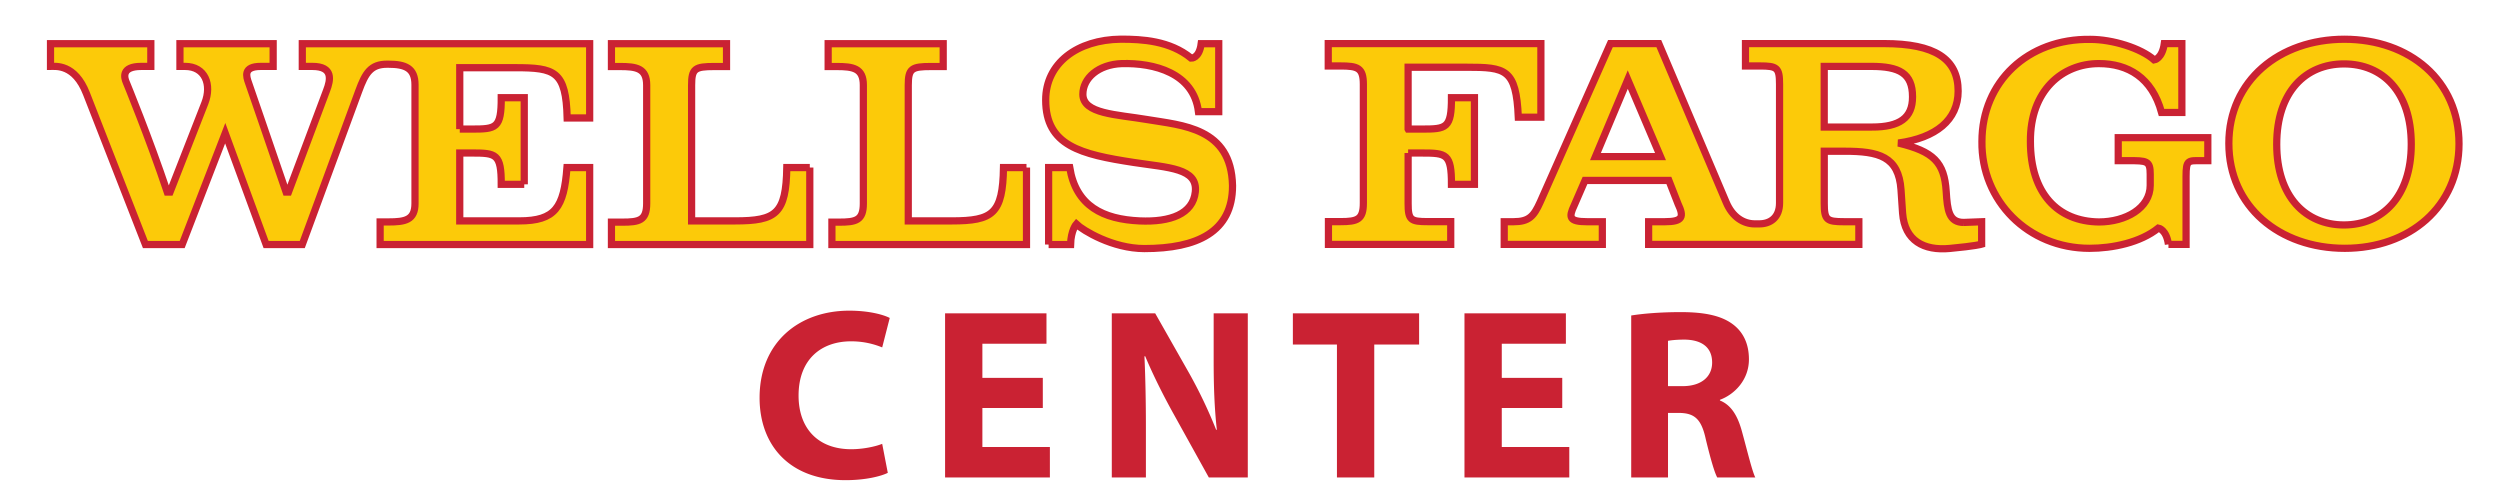
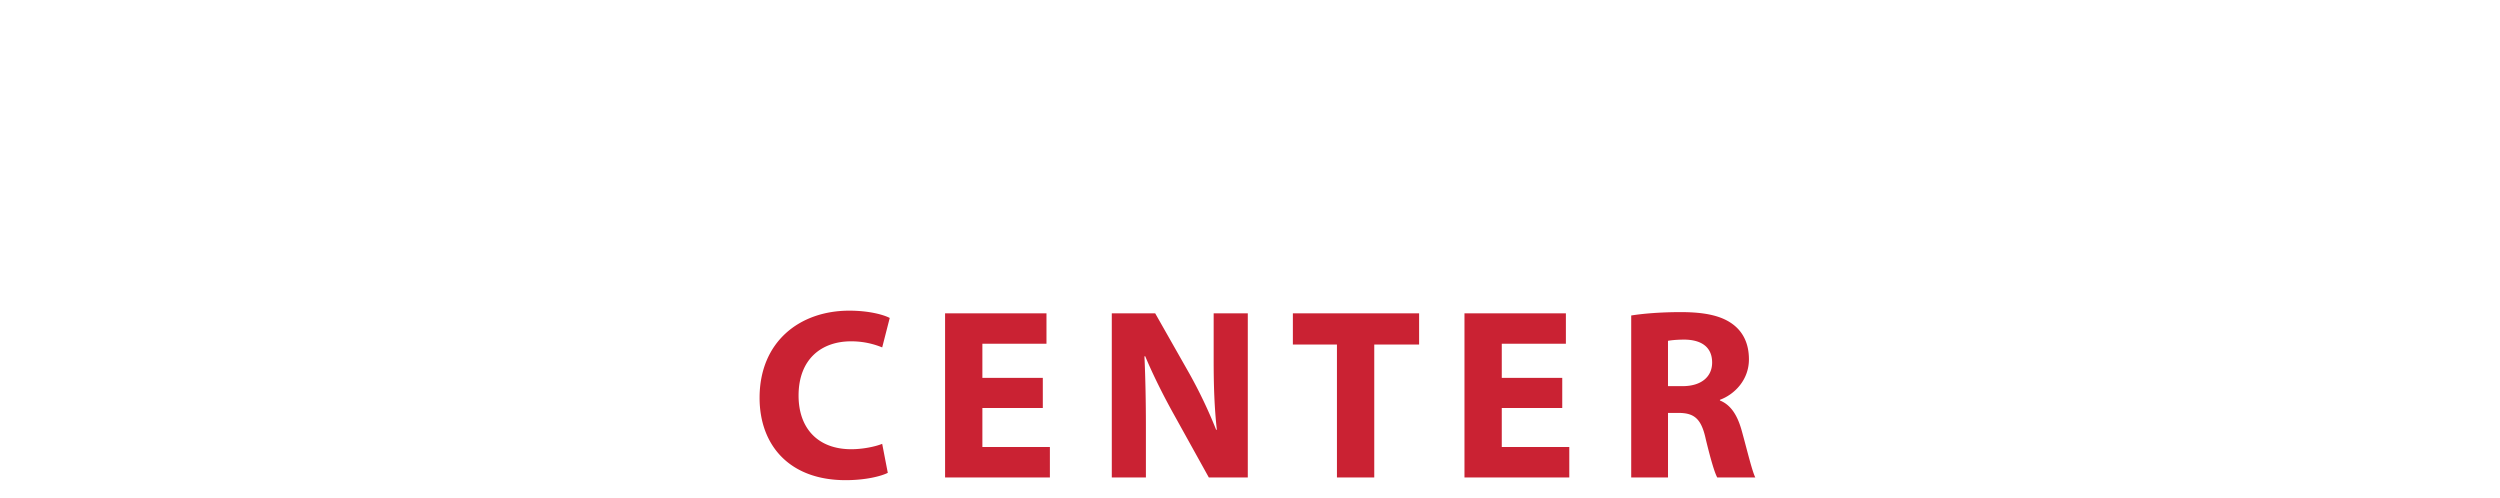
<svg xmlns="http://www.w3.org/2000/svg" xml:space="preserve" width="173.25px" height="34.5px" x="0px" y="0px" viewBox="0 0 173.25 34.5">
-   <path fill="#FCCA09" stroke="#CA2233" stroke-width="0.5" d="M136.091 15.415c-1.038 0-1.138-.847-1.219-2.144-.128-2.033-.881-2.771-3.317-3.359 2.606-.357 4.144-1.595 4.144-3.6 0-2.238-1.623-3.291-5.13-3.291h-9.608v1.55h1c1.187 0 1.362.117 1.362 1.268v8.23c0 1.011-.645 1.453-1.426 1.445h-.308c-.756-.006-1.53-.455-1.967-1.502l-4.666-10.991h-3.353l-4.871 10.991c-.438.97-.77 1.353-1.84 1.353h-.65v1.571h6.8v-1.571h-1.067c-1.25 0-1.267-.315-.888-1.121l.755-1.74h5.811l.636 1.625c.423.899.338 1.236-.914 1.236h-1.125v1.571h14.569v-1.571h-1.035c-1.188 0-1.363-.119-1.363-1.267V10.48h1.391c2.375 0 3.768.345 3.928 2.671l.109 1.62c.147 1.92 1.479 2.612 3.262 2.447 1.797-.167 2.217-.294 2.217-.294v-1.557l-1.237.048m-25.527-4.561 2.24-5.337 2.27 5.337zm19.166-2.049h-3.311V4.601h3.252c1.941 0 2.867.473 2.867 2.093v.031c.001 1.445-.893 2.08-2.808 2.08zm20.543 8.132c-.142-1.037-.696-1.132-.696-1.132-1.244 1.006-3.179 1.404-4.774 1.404-4.26 0-7.508-3.296-7.455-7.402 0-4.142 3.188-7.146 7.514-7.078 1.537 0 3.5.606 4.427 1.427 0 0 .551-.082.698-1.134h1.217v4.774h-1.407c-.661-2.421-2.328-3.388-4.344-3.388-2.533 0-4.771 1.86-4.745 5.399 0 3.601 1.891 5.539 4.745 5.575 1.854 0 3.557-.949 3.557-2.538v-.766c0-.943-.229-.943-1.534-.943h-.683V9.541h6.209v1.594h-.378c-.984 0-1.13-.093-1.13 1.09v4.712h-1.221m-77.604.008v-5.333h1.462c.435 2.678 2.323 3.582 4.841 3.697 2.154.098 3.697-.486 3.863-2.007.18-1.658-1.864-1.675-4.262-2.044-3.677-.562-6.102-1.152-6.107-4.322-.004-2.543 2.172-4.189 5.214-4.221 1.478 0 3.39.105 4.868 1.316 0 0 .562.03.694-1.003h1.217V7.74h-1.406c-.336-2.697-3.084-3.391-5.315-3.333-1.622.059-2.695 1.007-2.695 2.125 0 1.368 2.344 1.396 4.462 1.754 2.405.406 5.826.551 5.909 4.574v.028c0 3.186-2.462 4.338-6.112 4.338-2.201 0-4.248-1.257-4.713-1.696 0 0-.373.427-.399 1.415h-1.521m-16.55-5.333v5.333H42.373v-1.55h.746c1.187 0 1.696-.117 1.696-1.296V5.902c0-1.181-.71-1.292-1.868-1.292h-.574V3.028h7.975V4.61h-.854c-1.333 0-1.566.14-1.566 1.292v9.406h3.004c2.865 0 3.539-.5 3.594-3.696h1.593m15.017 0v5.333H57.651v-1.55h.485c1.188 0 1.694-.117 1.694-1.296V5.902c0-1.181-.708-1.292-1.868-1.292h-.571V3.028h7.973V4.61h-.854c-1.333 0-1.567.14-1.567 1.292v9.406h3.007c2.863 0 3.538-.5 3.593-3.696h1.593m-34.805 1.162V6.771h-1.594c.004 2.124-.349 2.174-2.056 2.174h-.82v.002-4.256h3.825c2.78 0 3.535.238 3.619 3.484h1.559V3.028H20.949v1.574h.695c1.47 0 1.267.946.983 1.681l-2.635 7.027h-.165c-1.201-3.524-2.597-7.556-2.597-7.556-.164-.454-.394-1.152.84-1.152h.86V3.028h-6.46v1.574h.359c1.384 0 1.871 1.255 1.365 2.548l-2.409 6.16h-.193c-1.26-3.771-2.847-7.615-2.847-7.615-.13-.306-.36-1.093 1.042-1.093h.666V3.028H3.5v1.574c.346 0 1.683-.191 2.492 1.889l4.084 10.454h2.549l2.983-7.714 2.833 7.714h2.506l3.912-10.63c.464-1.271.84-1.866 1.97-1.866h.079c1.188 0 1.852.273 1.852 1.424v8.226c0 1.149-.664 1.281-1.852 1.281h-.565v1.565h14.521v-5.333h-1.573c-.21 2.764-.811 3.696-3.301 3.696h-4.129v-4.705h.82c1.707 0 2.06.05 2.056 2.171h1.594m61.251-2.17h.945c1.711 0 2.062.05 2.06 2.171h1.593V6.771h-1.593c.002 2.124-.349 2.174-2.06 2.174h-.944l-.001-.002V4.659h4.046c2.718 0 3.444.11 3.591 3.463h1.565V3.021H92.047v1.55h.84c1.189 0 1.594.117 1.594 1.269v8.23c0 1.146-.404 1.289-1.594 1.289h-.826v1.578h8.475v-1.578h-1.594c-1.188 0-1.359-.113-1.359-1.26v-3.495m64.911 6.604c-4.521 0-8.035-2.888-8.035-7.272 0-4.358 3.514-7.217 8.007-7.217 4.519 0 7.943 2.859 7.943 7.246 0 4.355-3.425 7.243-7.915 7.243m4.606-7.212c0-3.651-1.988-5.567-4.664-5.567-2.646 0-4.66 1.916-4.66 5.567s2.014 5.593 4.66 5.593c2.647-.001 4.664-1.942 4.664-5.593z" />
  <path fill="#CA2233" d="M61.524 32.768c-.472.236-1.537.507-2.922.507-3.936 0-5.963-2.463-5.963-5.705 0-3.882 2.771-6.041 6.216-6.041 1.335 0 2.349.268 2.804.505l-.523 2.042a5.6 5.6 0 0 0-2.162-.422c-2.044 0-3.633 1.23-3.633 3.762 0 2.28 1.353 3.715 3.65 3.715.777 0 1.639-.17 2.145-.373zm10.743-4.492h-4.188v2.701h4.678v2.111h-7.263V21.712h7.027v2.11h-4.442v2.363h4.188zm4.78 4.812V21.712h3.007l2.364 4.167a33 33 0 0 1 1.859 3.9h.05c-.168-1.503-.22-3.037-.22-4.758v-3.309h2.365v11.375h-2.701l-2.434-4.389c-.676-1.215-1.419-2.682-1.976-4.016l-.051.016c.067 1.504.101 3.105.101 4.963v3.426h-2.364m15.603-9.212h-3.054v-2.163h8.748v2.163h-3.108v9.213H92.65zm15.614 4.401h-4.191v2.701h4.679v2.111h-7.264V21.712h7.028v2.11h-4.443v2.363h4.191zm4.778-6.412c.827-.135 2.062-.235 3.429-.235 1.689 0 2.871.251 3.682.895.677.539 1.048 1.332 1.048 2.377 0 1.453-1.03 2.447-2.009 2.804v.049c.793.32 1.232 1.08 1.52 2.127.355 1.283.709 2.77.93 3.207h-2.637c-.186-.338-.455-1.25-.794-2.649-.304-1.417-.794-1.808-1.84-1.824h-.778v4.474h-2.55V21.864m2.549 4.896h1.014c1.283 0 2.045-.643 2.045-1.637 0-1.047-.711-1.568-1.892-1.588-.626 0-.981.051-1.167.084z" />
</svg>